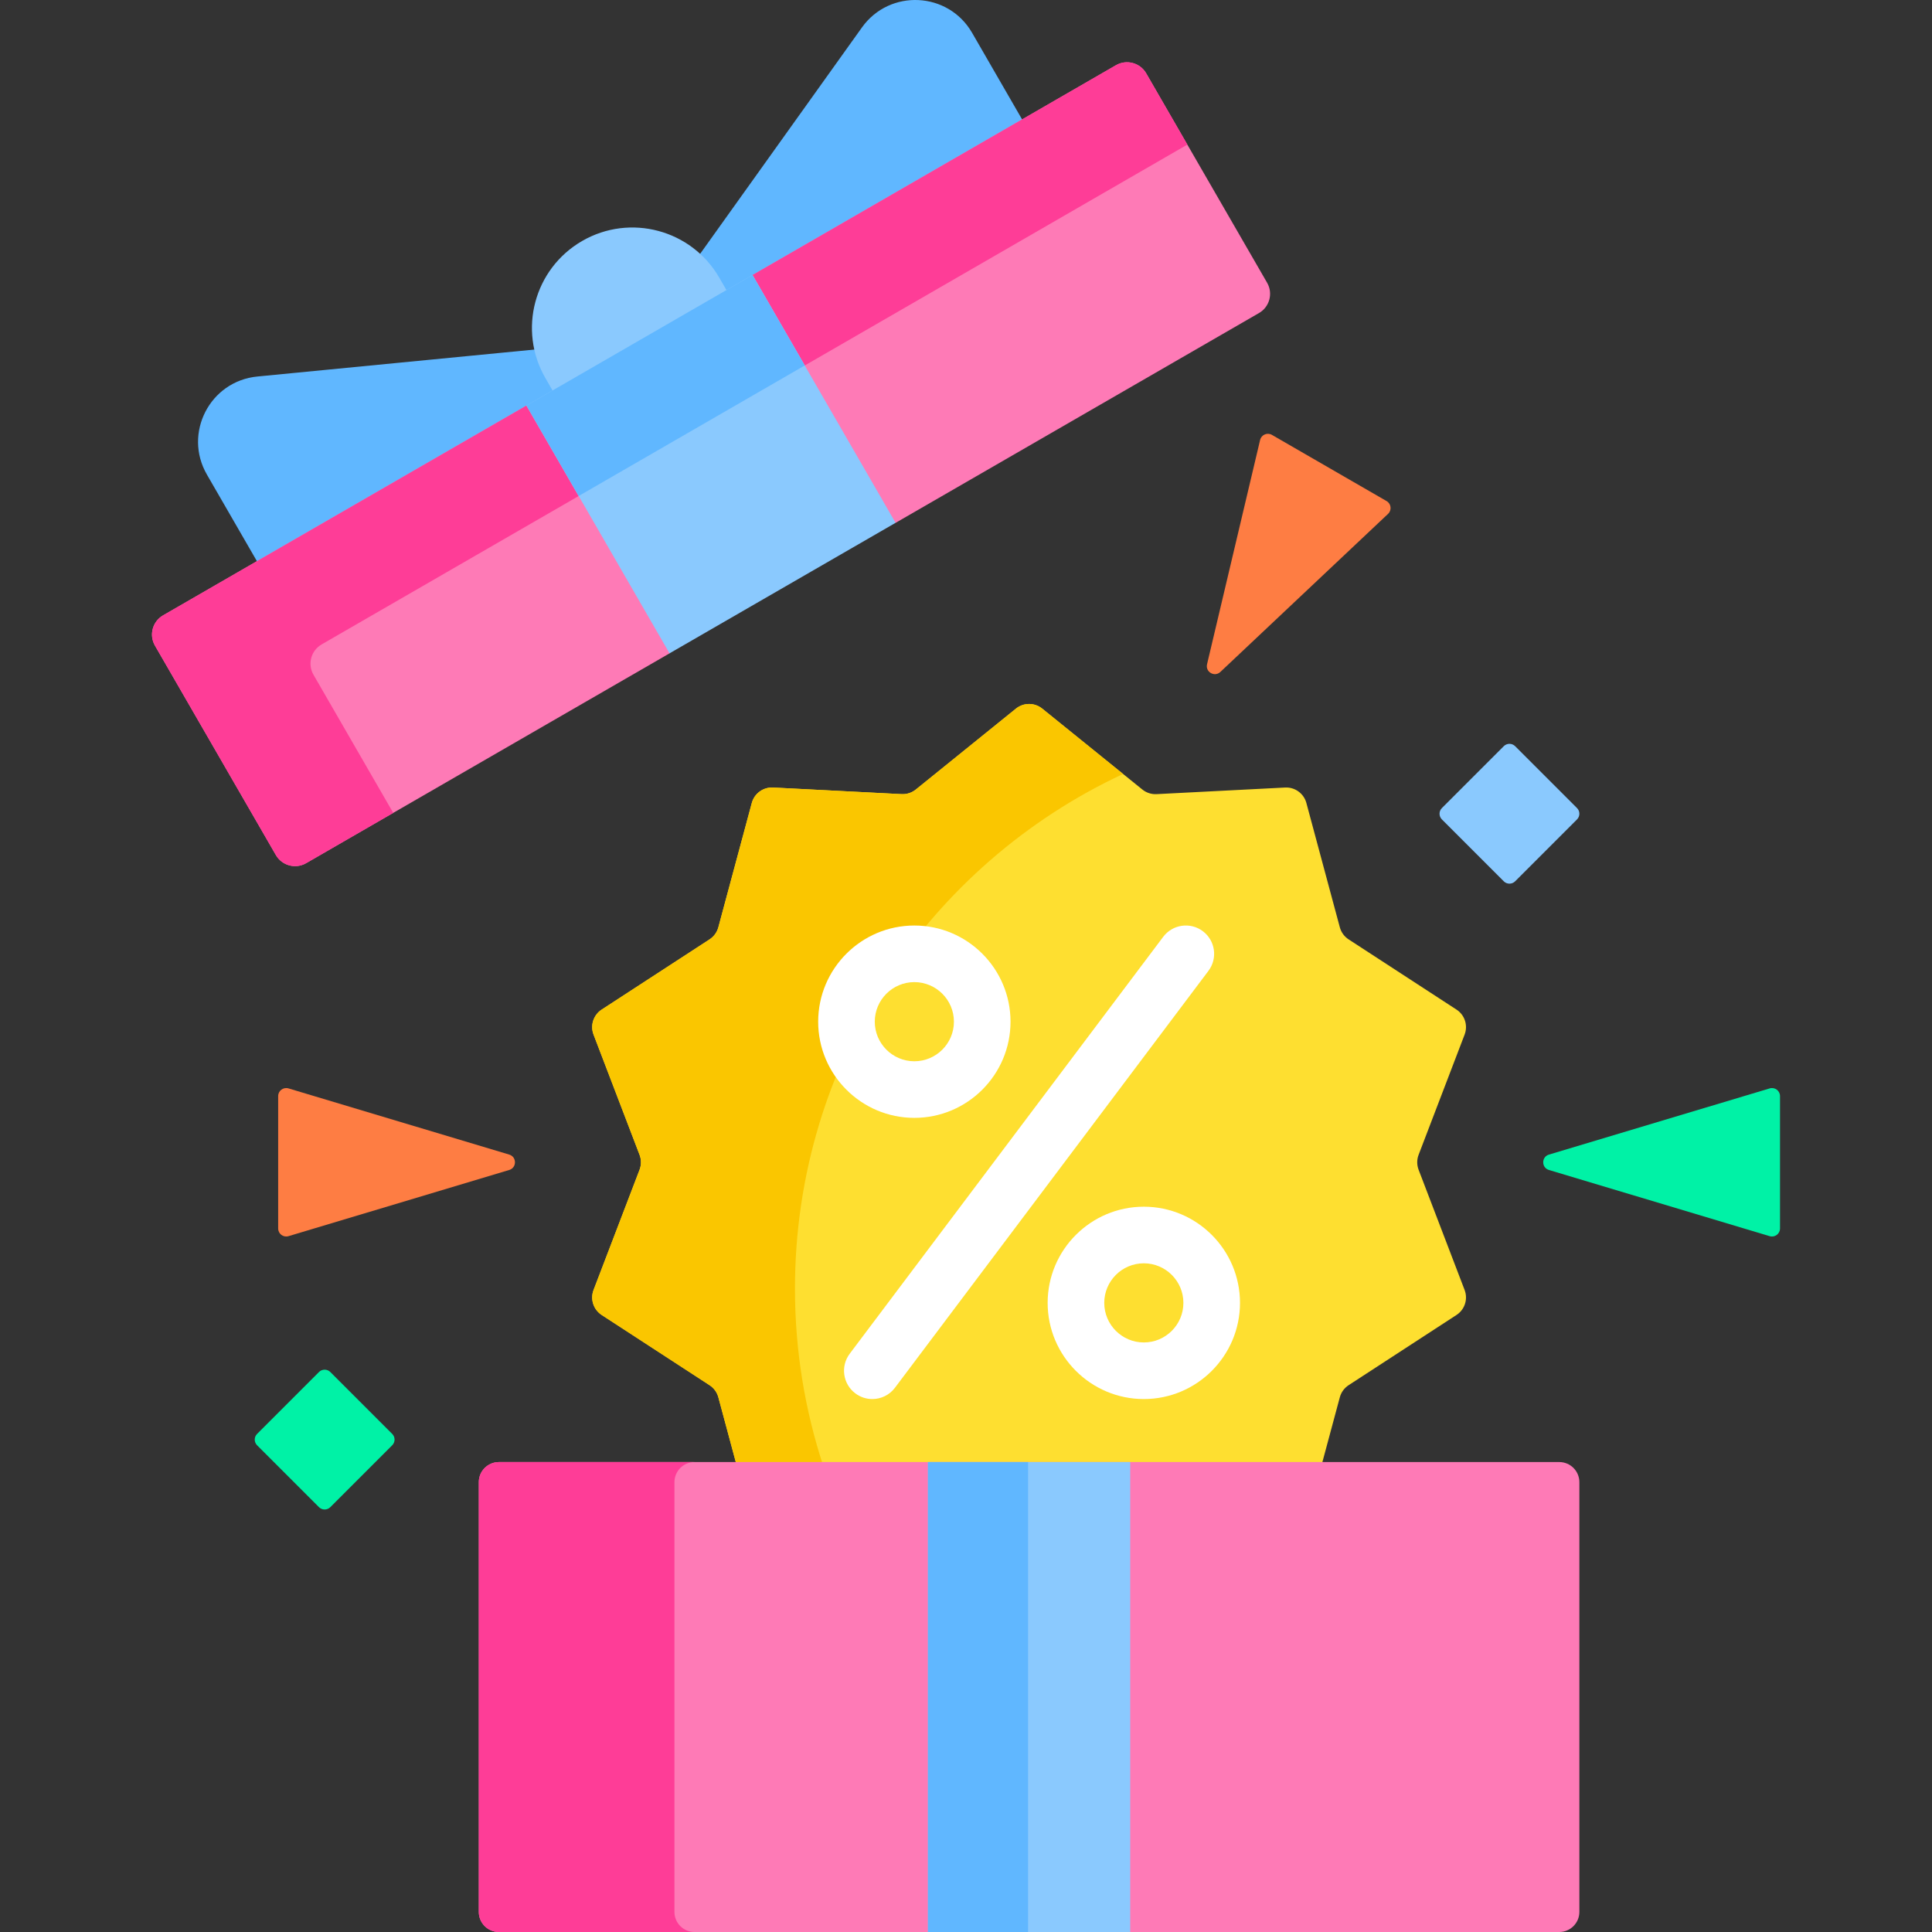
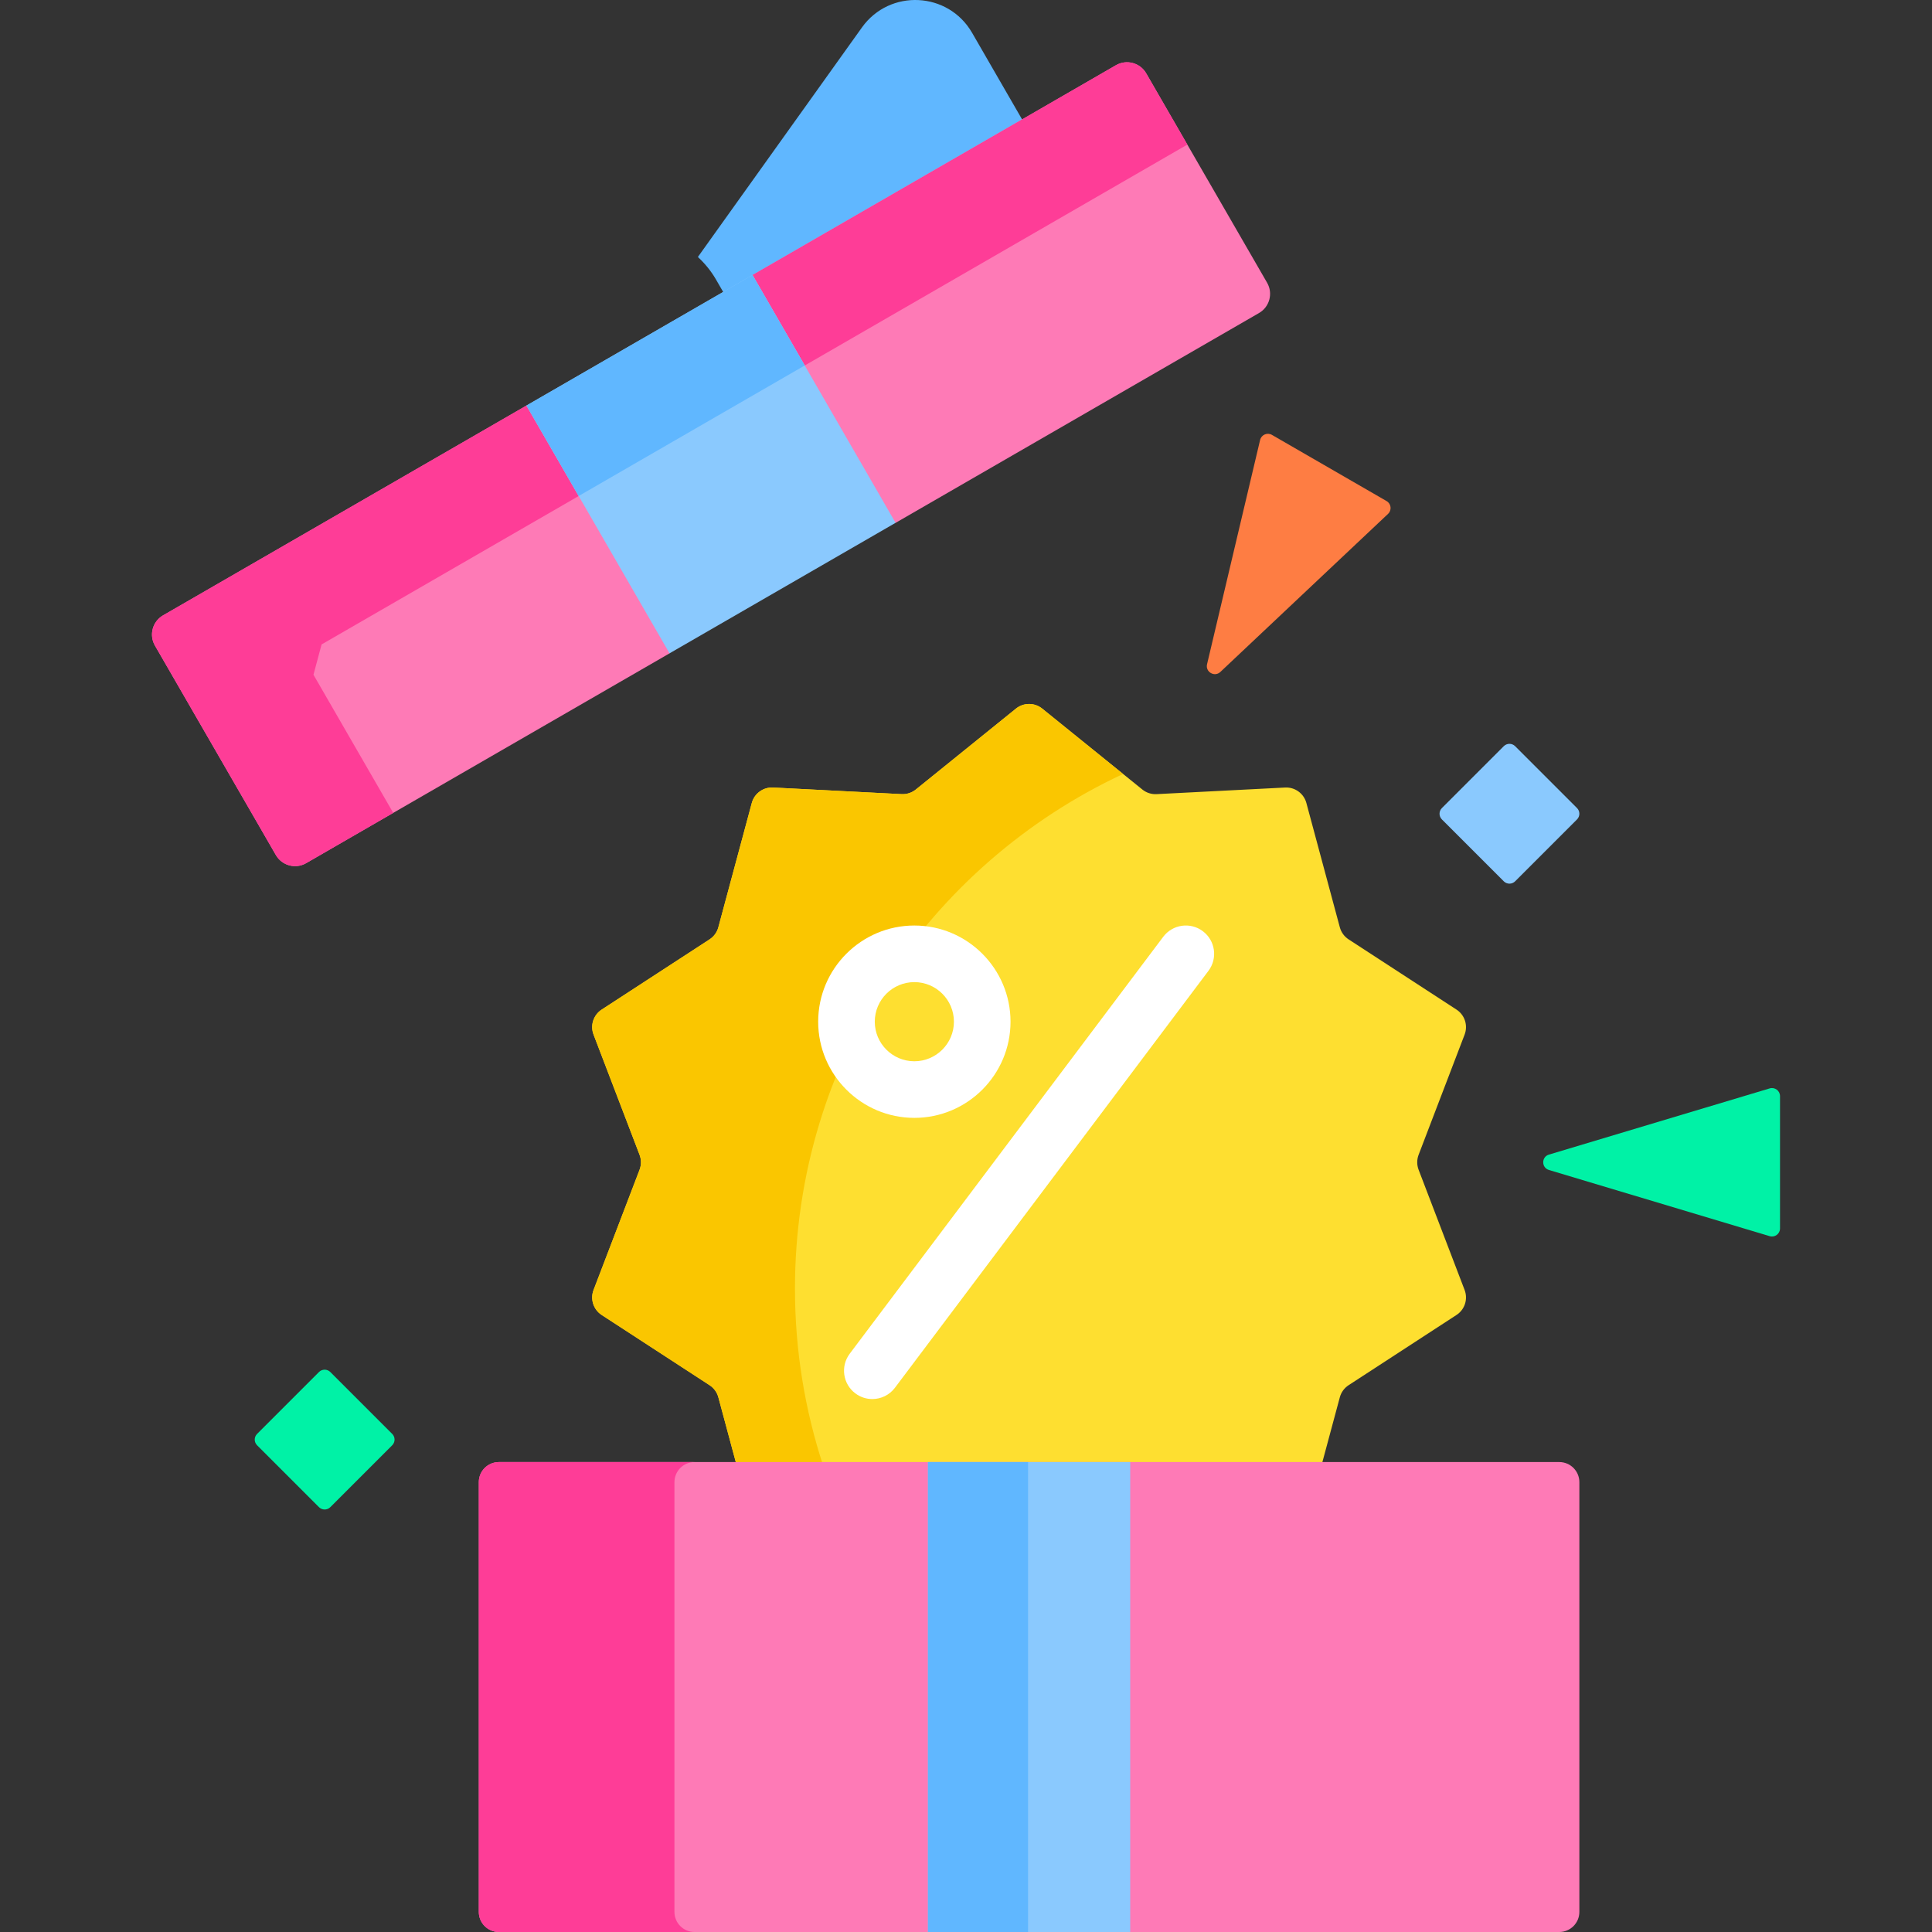
<svg xmlns="http://www.w3.org/2000/svg" id="Capa_1" height="512" viewBox="0 0 512 512" width="512">
  <rect x="0" y="0" width="512" height="512" fill="#333333" stroke="none" />
  <g>
    <g>
      <path d="m157.3 341.859c-.933 2.438-.037 5.197 2.152 6.622l28.592 18.61c1.144.745 1.973 1.885 2.327 3.203l4.888 18.166h154.92l4.888-18.166c.355-1.318 1.183-2.458 2.327-3.203l28.592-18.61c2.188-1.424 3.085-4.183 2.152-6.622l-12.193-31.862c-.488-1.275-.488-2.685 0-3.959l12.193-31.862c.933-2.438.037-5.198-2.152-6.622l-28.592-18.61c-1.144-.744-1.973-1.885-2.327-3.203l-8.864-32.944c-.678-2.521-3.025-4.226-5.633-4.092l-34.07 1.75c-1.363.07-2.704-.366-3.765-1.223l-26.535-21.442c-2.031-1.641-4.932-1.641-6.963 0l-26.534 21.442c-1.062.858-2.402 1.293-3.765 1.223l-34.07-1.75c-2.607-.134-4.954 1.571-5.633 4.092l-8.864 32.944c-.355 1.318-1.183 2.458-2.327 3.203l-28.592 18.61c-2.188 1.424-3.085 4.183-2.152 6.622l12.193 31.862c.488 1.275.488 2.685 0 3.959z" fill="#fedf30" />
      <path d="m157.3 341.859c-.933 2.439-.037 5.198 2.152 6.622l28.592 18.61c1.144.744 1.973 1.885 2.327 3.203l4.888 18.166h22.905c-4.853-14.775-7.491-30.555-7.491-46.954 0-60.395 35.602-112.466 86.959-136.396l-21.432-17.32c-2.031-1.641-4.932-1.641-6.963 0l-26.535 21.442c-1.061.858-2.402 1.293-3.765 1.223l-34.07-1.75c-2.607-.134-4.954 1.571-5.633 4.093l-8.864 32.943c-.355 1.318-1.183 2.458-2.327 3.203l-28.592 18.61c-2.188 1.424-3.085 4.184-2.152 6.622l12.193 31.862c.488 1.275.488 2.685 0 3.959z" fill="#fac600" />
    </g>
    <g>
      <path d="m413.226 512h-281.015c-2.939 0-5.322-2.383-5.322-5.322v-113.896c0-2.939 2.383-5.322 5.322-5.322h281.015c2.939 0 5.322 2.383 5.322 5.322v113.896c0 2.939-2.383 5.322-5.322 5.322z" fill="#fe7ab6" />
    </g>
    <g>
      <path d="m178.736 506.678v-113.896c0-2.939 2.383-5.322 5.322-5.322h-51.847c-2.939 0-5.322 2.383-5.322 5.322v113.896c0 2.939 2.383 5.322 5.322 5.322h51.847c-2.939 0-5.322-2.383-5.322-5.322z" fill="#fe3d97" />
    </g>
    <g>
      <path d="m245.917 387.459h53.602v124.541h-53.602z" fill="#8ac9fe" />
    </g>
    <g>
      <path d="m245.917 387.459h26.533v124.54h-26.533z" fill="#60b7ff" />
    </g>
    <g>
      <g fill="#60b7ff">
        <path d="m189.758 74.098 2.393 4.146 79.212-45.733-13.753-23.823c-6.319-10.944-21.836-11.697-29.184-1.416l-43.483 60.834c1.873 1.726 3.51 3.731 4.815 5.992z" />
-         <path d="m68.585 149.584 79.212-45.733-2.393-4.146c-1.324-2.292-2.251-4.707-2.804-7.163l-74.403 7.238c-12.578 1.224-19.684 15.038-13.366 25.982z" />
      </g>
      <g>
-         <path d="m146.931 104.351 46.086-26.607-2.393-4.146c-7.348-12.726-23.62-17.087-36.347-9.739-12.726 7.347-17.087 23.62-9.739 36.347z" fill="#8ac9fe" />
-       </g>
+         </g>
      <g fill="#fe7ab6">
        <path d="m177.8 171.782-36.916-63.94-1.366-.366-96.301 55.6c-2.81 1.622-3.773 5.215-2.15 8.025l32.041 55.497c1.622 2.81 5.215 3.773 8.025 2.15l96.301-55.599z" />
        <path d="m335.798 74.933-32.041-55.497c-1.622-2.81-5.215-3.773-8.025-2.15l-96.301 55.6-.366 1.366 36.916 63.939 1.366.367 96.301-55.6c2.809-1.622 3.772-5.215 2.15-8.025z" />
      </g>
      <g fill="#fe3d97">
        <path d="m213.27 96.858 101.389-58.537-10.903-18.885c-1.622-2.81-5.215-3.772-8.025-2.15l-96.301 55.6z" />
-         <path d="m85.223 170.786 68.136-39.338-13.841-23.972-96.301 55.599c-2.81 1.622-3.773 5.215-2.15 8.025l32.041 55.497c1.622 2.81 5.215 3.773 8.025 2.15l23.078-13.324-21.138-36.612c-1.623-2.81-.66-6.402 2.15-8.025z" />
+         <path d="m85.223 170.786 68.136-39.338-13.841-23.972-96.301 55.599c-2.81 1.622-3.773 5.215-2.15 8.025l32.041 55.497c1.622 2.81 5.215 3.773 8.025 2.15l23.078-13.324-21.138-36.612z" />
      </g>
      <g>
        <path d="m153.842 85.101h69.18v75.832h-69.18z" fill="#8ac9fe" transform="matrix(.866 -.5 .5 .866 -36.263 110.697)" />
      </g>
      <g>
        <path d="m141.804 88.326h69.18v27.681h-69.18z" fill="#60b7ff" transform="matrix(.866 -.5 .5 .866 -27.451 101.884)" />
      </g>
    </g>
    <g>
      <path d="m323.413 178.068 44.437-41.889c1.038-.978.839-2.68-.396-3.393l-30.378-17.539c-1.235-.713-2.808-.034-3.136 1.354l-14.059 59.428c-.486 2.055 1.995 3.488 3.532 2.039z" fill="#fe7d43" />
    </g>
    <g>
      <g>
        <path d="m410.486 310.057 58.495 17.539c1.366.41 2.74-.613 2.74-2.039v-35.078c0-1.426-1.374-2.449-2.74-2.039l-58.495 17.539c-2.024.606-2.024 3.471 0 4.078z" fill="#00f2a6" />
      </g>
      <g>
-         <path d="m134.952 305.978-58.495-17.539c-1.366-.41-2.74.613-2.74 2.039v35.078c0 1.426 1.374 2.449 2.74 2.039l58.495-17.539c2.023-.606 2.023-3.471 0-4.078z" fill="#fe7d43" />
-       </g>
+         </g>
    </g>
    <g>
      <path d="m398.515 197.746-16.399 16.399c-.831.831-.831 2.179 0 3.011l16.399 16.399c.831.831 2.179.831 3.011 0l16.399-16.399c.831-.831.831-2.179 0-3.011l-16.399-16.399c-.832-.831-2.18-.831-3.011 0z" fill="#8ac9fe" />
    </g>
    <g>
      <path d="m84.53 363.601-16.399 16.399c-.831.831-.831 2.179 0 3.011l16.399 16.399c.831.831 2.179.831 3.011 0l16.399-16.399c.831-.831.831-2.179 0-3.011l-16.399-16.399c-.832-.832-2.18-.832-3.011 0z" fill="#00f2a6" />
    </g>
  </g>
  <g fill="#fff">
    <path d="m242.312 296.246c14.054 0 25.487-11.434 25.487-25.487s-11.434-25.487-25.487-25.487-25.487 11.434-25.487 25.487 11.433 25.487 25.487 25.487zm0-35.975c5.783 0 10.487 4.704 10.487 10.487s-4.705 10.487-10.487 10.487-10.487-4.704-10.487-10.487 4.705-10.487 10.487-10.487z" />
-     <path d="m303.125 319.789c-14.054 0-25.487 11.434-25.487 25.487s11.433 25.486 25.487 25.486 25.487-11.434 25.487-25.486c0-14.053-11.433-25.487-25.487-25.487zm0 35.974c-5.782 0-10.487-4.704-10.487-10.486 0-5.783 4.705-10.487 10.487-10.487 5.783 0 10.487 4.704 10.487 10.487 0 5.782-4.704 10.486-10.487 10.486z" />
    <path d="m318.767 246.777c-3.311-2.49-8.013-1.824-10.502 1.486l-83.083 110.491c-2.489 3.311-1.823 8.013 1.487 10.502 1.351 1.016 2.933 1.506 4.501 1.506 2.277 0 4.526-1.032 6-2.992l83.083-110.491c2.491-3.31 1.825-8.012-1.486-10.502z" />
  </g>
</svg>